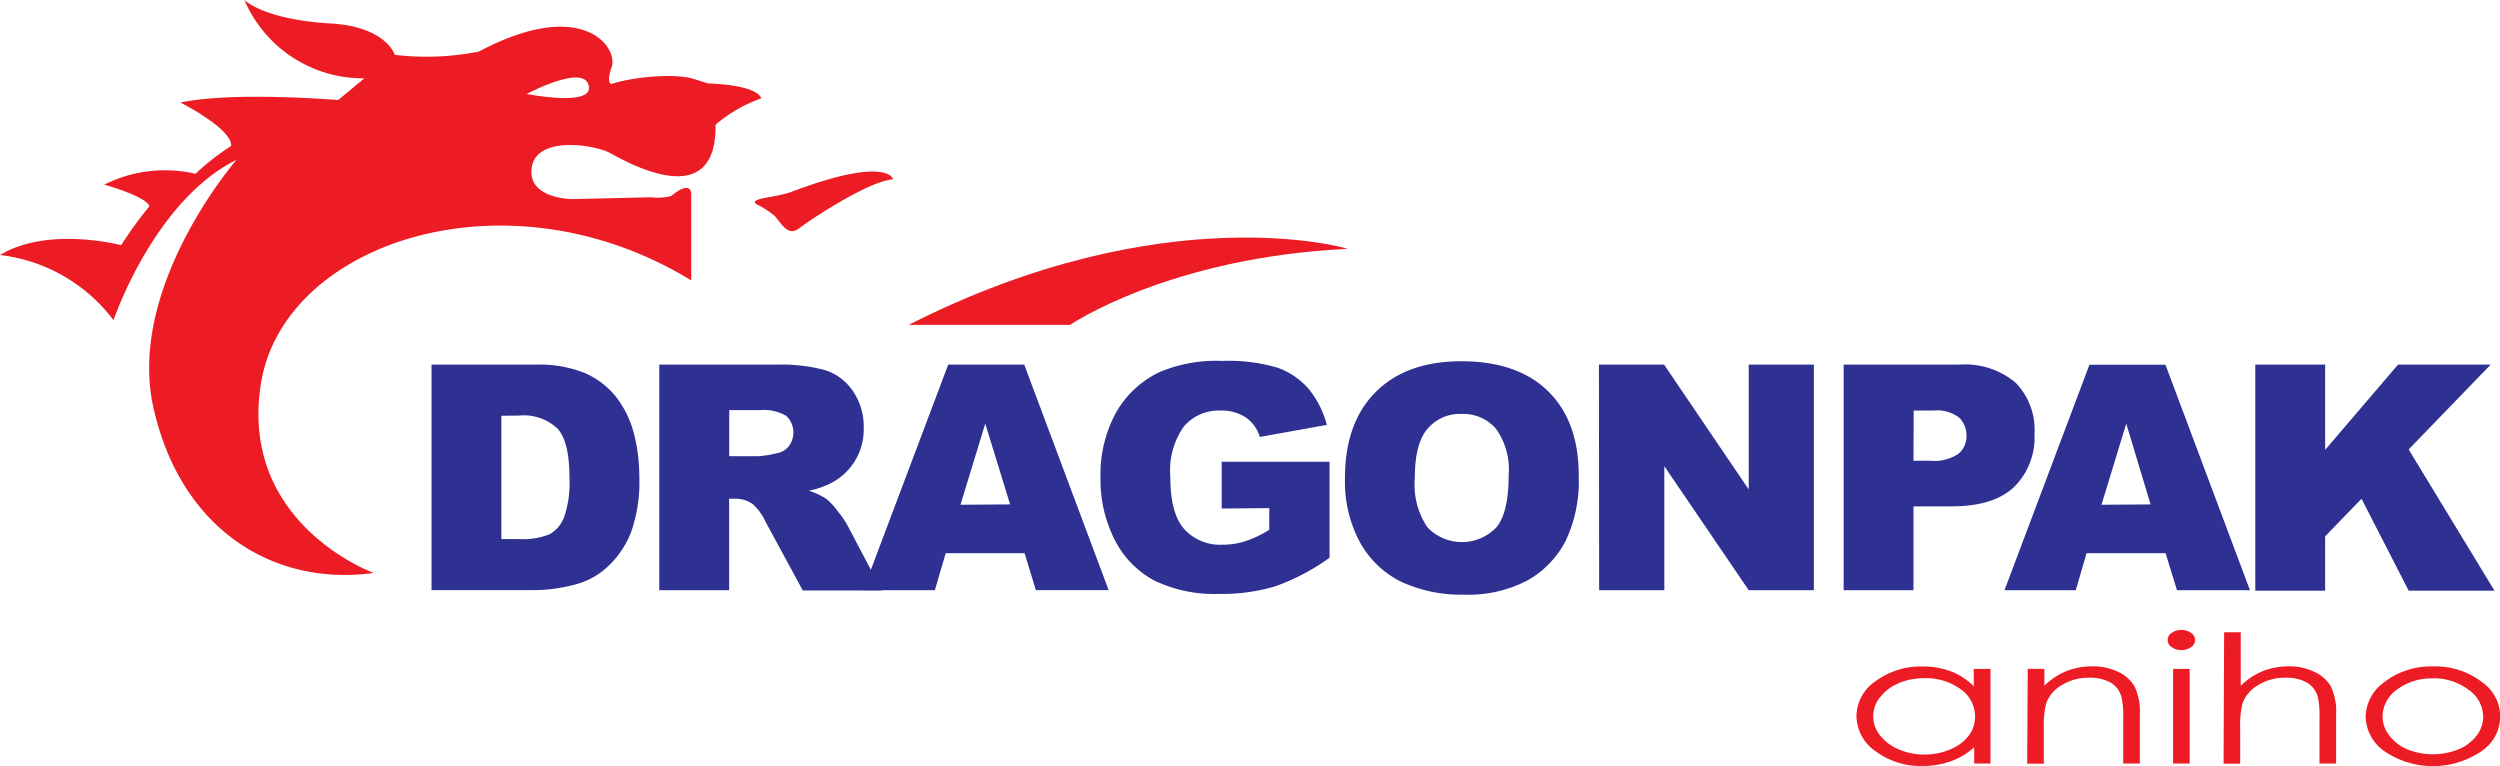
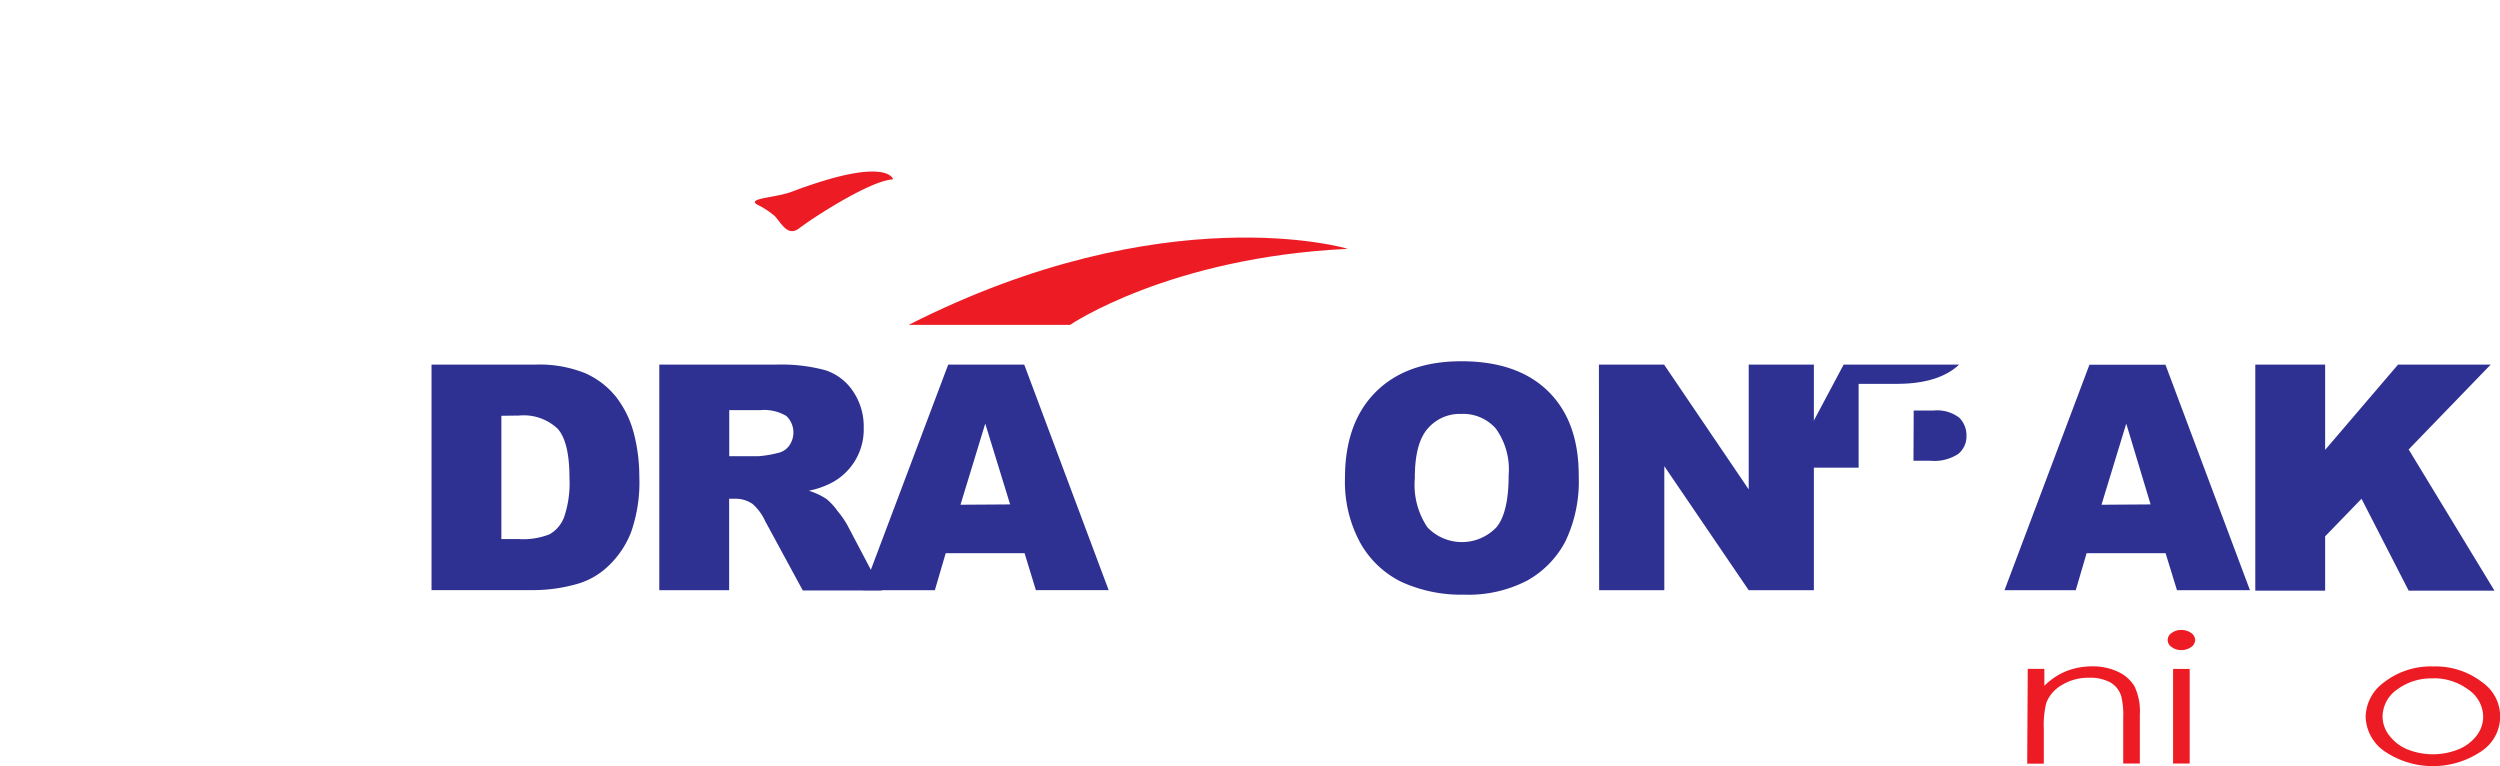
<svg xmlns="http://www.w3.org/2000/svg" viewBox="0 0 230.17 70.53">
  <defs>
    <style>.cls-1{fill:#ed1c24;}.cls-2{fill:#2e3192;}</style>
  </defs>
  <title>Asset 1</title>
  <g id="Layer_2" data-name="Layer 2">
    <g id="Layer_1-2" data-name="Layer 1">
      <path class="cls-1" d="M83.66,29.91H98.52s9.09-6.21,25.56-7C124.07,22.88,107.27,17.93,83.66,29.91Z" />
      <path class="cls-1" d="M69.68,18.82a7.58,7.58,0,0,1,1.67,1.09c.65.74,1.21,1.9,2.24,1.1s6.45-4.38,8.64-4.5c0,0-.46-2.21-9.3,1.13C71.41,18.22,68.8,18.23,69.68,18.82Z" />
-       <path class="cls-1" d="M65.19,7.68l-1.38-.43c-1.68-.52-5.57-.17-7.51.48,0,0-.52,0,0-1.51C57,4.46,53.75-.38,44.08,4.75a24.83,24.83,0,0,1-7.73.3s-.78-2.59-5.91-2.89C24.26,1.8,22.5,0,22.5,0A11.88,11.88,0,0,0,33.55,7.21l-2.42,2s-9.63-.81-14.52.23c0,0,4.78,2.41,4.67,4A21.91,21.91,0,0,0,18,16a12.45,12.45,0,0,0-8.4,1s3.92,1.09,4.15,2a35.56,35.56,0,0,0-2.59,3.57S4.41,20.8,0,23.48a15.29,15.29,0,0,1,10.45,6s3.72-11,11.32-14.76c0,0-10.17,11.71-7.63,22.88C16.72,48.93,25.36,54,34.4,52.75c0,0-12.38-4.49-10.39-17.35,2-13.06,22.62-20,39.63-9.58V17.87s.06-1.38-1.84.17a4.71,4.71,0,0,1-1.84.12l-7.26.17s-4.2,0-3.74-2.93,5.76-2.08,7.19-1.32,9.85,5.69,9.73-2.6a13.27,13.27,0,0,1,4.2-2.42S70,7.86,65.19,7.68Zm-16.75,1S53.95,5.72,54.22,8C54.45,9.85,48.44,8.64,48.44,8.64Z" />
      <path class="cls-2" d="M39.73,33.57h9.55a11.28,11.28,0,0,1,4.55.77,7.52,7.52,0,0,1,2.88,2.19,9.24,9.24,0,0,1,1.64,3.34,15.59,15.59,0,0,1,.51,4A13.82,13.82,0,0,1,58.1,49,8.53,8.53,0,0,1,56,52.12a6.86,6.86,0,0,1-2.89,1.65,14.86,14.86,0,0,1-3.82.56H39.73Zm6.43,4.71V49.63h1.58a6.65,6.65,0,0,0,2.86-.44,3.06,3.06,0,0,0,1.33-1.56A9.72,9.72,0,0,0,52.43,44q0-3.3-1.08-4.52a4.55,4.55,0,0,0-3.58-1.22Z" />
      <path class="cls-2" d="M60.7,54.34V33.57H71.42a15.54,15.54,0,0,1,4.55.51A4.86,4.86,0,0,1,78.52,36a5.72,5.72,0,0,1,1,3.36,5.55,5.55,0,0,1-2.79,5,7.78,7.78,0,0,1-2.27.82,6.24,6.24,0,0,1,1.66.78,6,6,0,0,1,1,1.1,8.19,8.19,0,0,1,.9,1.3l3.16,6H73.91L70.46,48a4.71,4.71,0,0,0-1.17-1.6,2.71,2.71,0,0,0-1.59-.48h-.57v8.42ZM67.14,42h2.73a10.2,10.2,0,0,0,1.72-.29,1.73,1.73,0,0,0,1.05-.65,2.1,2.1,0,0,0-.24-2.76A4,4,0,0,0,70,37.76H67.14Z" />
      <path class="cls-2" d="M94.33,50.93H87.07l-1,3.41H79.47L87.3,33.57h7l7.77,20.76H95.37ZM93,46.44,90.71,39l-2.28,7.47Z" />
-       <path class="cls-2" d="M112.48,46.82V42.51h9.93v8.84a20,20,0,0,1-5,2.63,17.12,17.12,0,0,1-5.19.7,12.7,12.7,0,0,1-6-1.26,8.65,8.65,0,0,1-3.61-3.76,12.23,12.23,0,0,1-1.29-5.72,11.89,11.89,0,0,1,1.4-5.9,9.07,9.07,0,0,1,4.1-3.81,13.37,13.37,0,0,1,5.68-1,15.87,15.87,0,0,1,5.14.63,6.74,6.74,0,0,1,2.83,1.93,8.63,8.63,0,0,1,1.69,3.33l-6.17,1.11a3.32,3.32,0,0,0-1.3-1.8,4,4,0,0,0-2.32-.63,4.22,4.22,0,0,0-3.37,1.46,7,7,0,0,0-1.25,4.63q0,3.38,1.27,4.81a4.45,4.45,0,0,0,3.54,1.45,6.94,6.94,0,0,0,2.06-.31,10.65,10.65,0,0,0,2.24-1.06v-2Z" />
      <path class="cls-2" d="M123.83,44q0-5.08,2.83-7.91t7.89-2.83q5.18,0,8,2.78t2.8,7.79a12.8,12.8,0,0,1-1.22,6,8.81,8.81,0,0,1-3.54,3.63,11.72,11.72,0,0,1-5.77,1.29A13.24,13.24,0,0,1,129,53.56,8.76,8.76,0,0,1,125.25,50,11.74,11.74,0,0,1,123.83,44Zm6.43.05a7,7,0,0,0,1.16,4.5,4.39,4.39,0,0,0,6.35,0q1.13-1.35,1.13-4.82a6.43,6.43,0,0,0-1.18-4.27,4,4,0,0,0-3.19-1.35,3.87,3.87,0,0,0-3.1,1.37C130.64,40.39,130.26,41.9,130.26,44Z" />
      <path class="cls-2" d="M147.21,33.57h6L161,45.06V33.57h6V54.34h-6l-7.77-11.42V54.34h-6Z" />
-       <path class="cls-2" d="M169.74,33.57h10.63a7.25,7.25,0,0,1,5.2,1.66,6.19,6.19,0,0,1,1.74,4.71,6.4,6.4,0,0,1-1.89,4.91q-1.88,1.77-5.75,1.77h-3.5v7.72h-6.43Zm6.43,8.85h1.56a4,4,0,0,0,2.58-.64,2.09,2.09,0,0,0,.74-1.65,2.31,2.31,0,0,0-.65-1.66A3.33,3.33,0,0,0,178,37.8h-1.81Z" />
+       <path class="cls-2" d="M169.74,33.57h10.63q-1.88,1.77-5.75,1.77h-3.5v7.72h-6.43Zm6.43,8.85h1.56a4,4,0,0,0,2.58-.64,2.09,2.09,0,0,0,.74-1.65,2.31,2.31,0,0,0-.65-1.66A3.33,3.33,0,0,0,178,37.8h-1.81Z" />
      <path class="cls-2" d="M199.38,50.93h-7.27l-1,3.41h-6.56l7.82-20.76h7l7.78,20.76h-6.72ZM198,46.44,195.76,39l-2.28,7.47Z" />
      <path class="cls-2" d="M207.64,33.57h6.43v7.85l6.71-7.85h8.53l-7.55,7.81,7.9,13h-7.9l-4.34-8.46-3.35,3.46v5h-6.43Z" />
-       <path class="cls-1" d="M183.26,61.58V70.3h-1.5V68.8a6.55,6.55,0,0,1-2.15,1.29,7.6,7.6,0,0,1-2.61.43,6.94,6.94,0,0,1-4.3-1.34,4,4,0,0,1-1.78-3.27,3.93,3.93,0,0,1,1.8-3.22A7,7,0,0,1,177,61.36a7.29,7.29,0,0,1,2.64.46,5.79,5.79,0,0,1,2.08,1.37v-1.6Zm-6.1.86a5.92,5.92,0,0,0-2.35.46,4.17,4.17,0,0,0-1.71,1.29,2.75,2.75,0,0,0,0,3.52A4.23,4.23,0,0,0,174.83,69a5.78,5.78,0,0,0,2.32.47,6.14,6.14,0,0,0,2.37-.46,4.06,4.06,0,0,0,1.72-1.26,2.87,2.87,0,0,0,.6-1.79,3.06,3.06,0,0,0-1.36-2.53A5.4,5.4,0,0,0,177.16,62.44Z" />
      <path class="cls-1" d="M186.69,61.58h1.53v1.56a6.14,6.14,0,0,1,2-1.34,6.44,6.44,0,0,1,2.42-.45,5.37,5.37,0,0,1,2.36.5,3.41,3.41,0,0,1,1.52,1.34,5.38,5.38,0,0,1,.49,2.62V70.3h-1.53V66.14a7.6,7.6,0,0,0-.17-2,2.19,2.19,0,0,0-1-1.3,3.88,3.88,0,0,0-2-.44,4.64,4.64,0,0,0-2.48.67,3.23,3.23,0,0,0-1.44,1.67,8.61,8.61,0,0,0-.22,2.37v3.2h-1.53Z" />
      <path class="cls-1" d="M200.83,58a1.46,1.46,0,0,1,.89.27.76.76,0,0,1,0,1.31,1.46,1.46,0,0,1-.89.27,1.44,1.44,0,0,1-.88-.27.76.76,0,0,1,0-1.31A1.44,1.44,0,0,1,200.83,58Zm-.76,3.59h1.53V70.3h-1.53Z" />
-       <path class="cls-1" d="M204.77,58.21h1.53v4.93a6.25,6.25,0,0,1,2-1.34,6.42,6.42,0,0,1,2.41-.45,5.37,5.37,0,0,1,2.36.5,3.42,3.42,0,0,1,1.52,1.33,5.38,5.38,0,0,1,.49,2.63V70.3h-1.53V66.14a7.86,7.86,0,0,0-.16-2,2.27,2.27,0,0,0-1-1.3,3.85,3.85,0,0,0-2-.44,4.64,4.64,0,0,0-2.48.67,3.23,3.23,0,0,0-1.44,1.67,8.55,8.55,0,0,0-.22,2.37v3.2h-1.53Z" />
      <path class="cls-1" d="M224,61.36a7,7,0,0,1,4.54,1.46,3.83,3.83,0,0,1-.09,6.35,7.94,7.94,0,0,1-8.91,0A4,4,0,0,1,217.8,66a4,4,0,0,1,1.64-3.14A7,7,0,0,1,224,61.36Zm0,1.1a5.26,5.26,0,0,0-3.27,1,3.06,3.06,0,0,0-1.37,2.5,2.85,2.85,0,0,0,.62,1.76A4,4,0,0,0,221.66,69a6.32,6.32,0,0,0,4.66,0A4,4,0,0,0,228,67.75a2.85,2.85,0,0,0,.62-1.76,3.05,3.05,0,0,0-1.37-2.5A5.27,5.27,0,0,0,224,62.45Z" />
    </g>
  </g>
</svg>